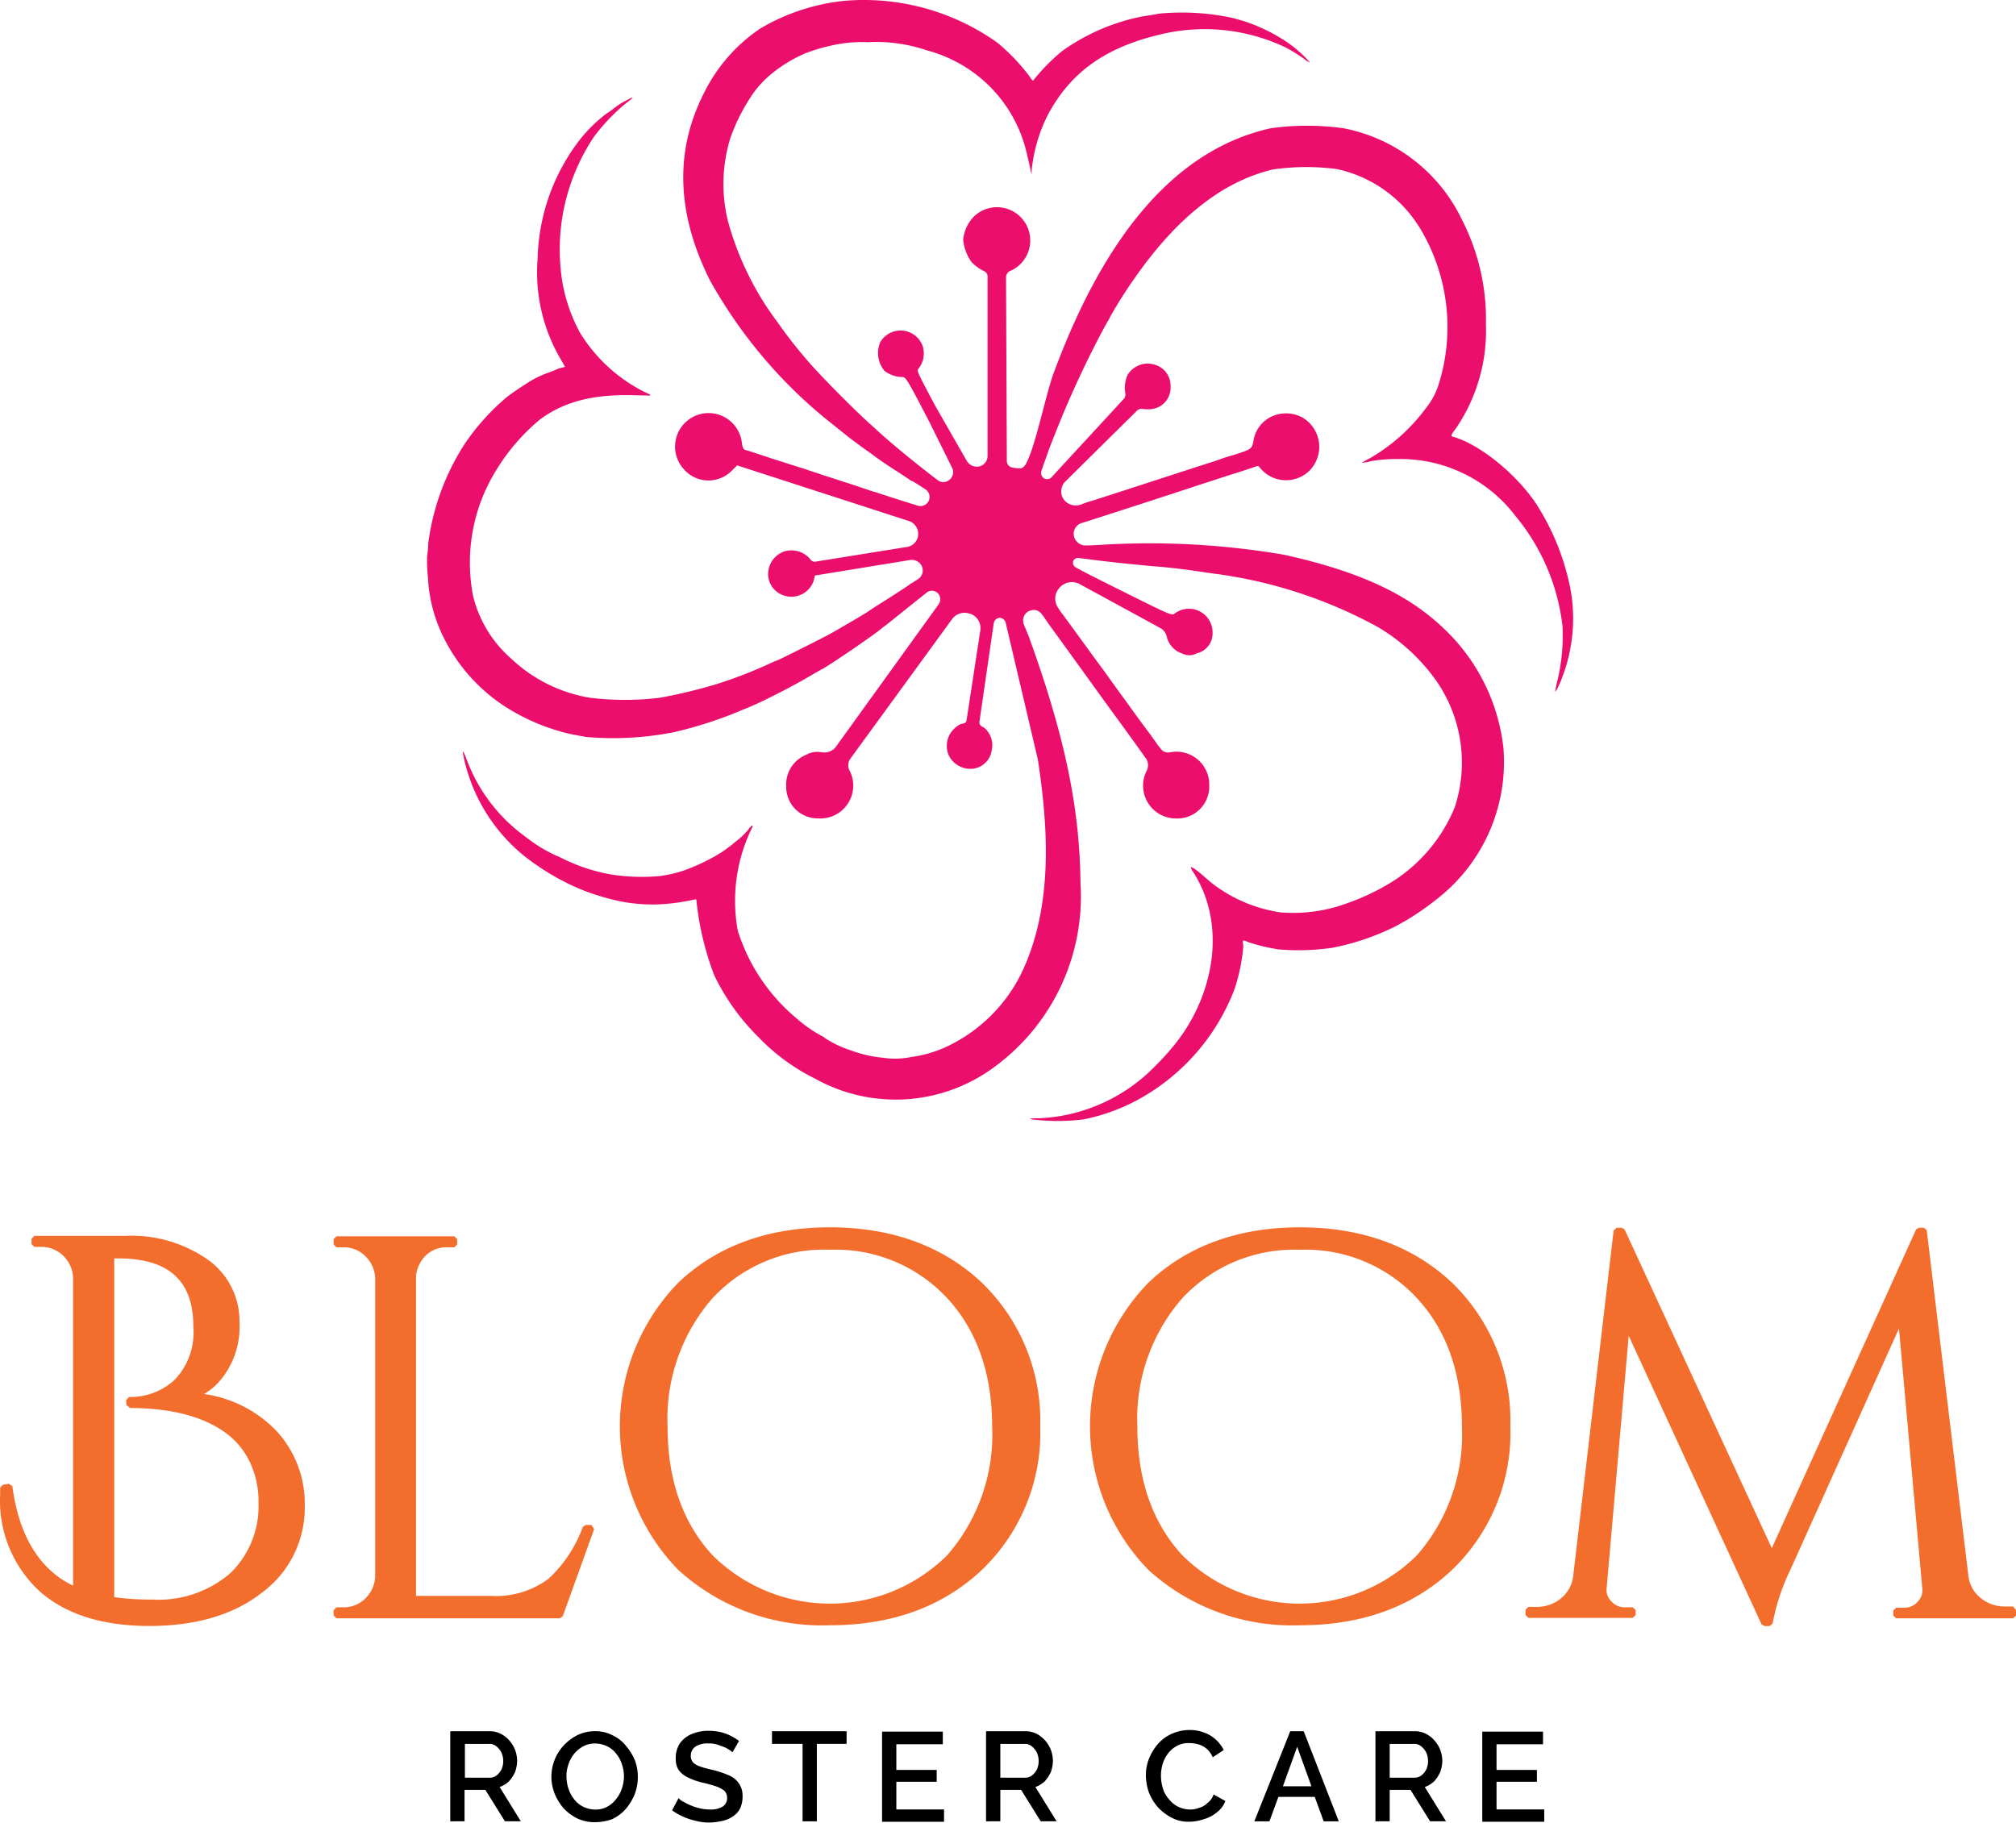
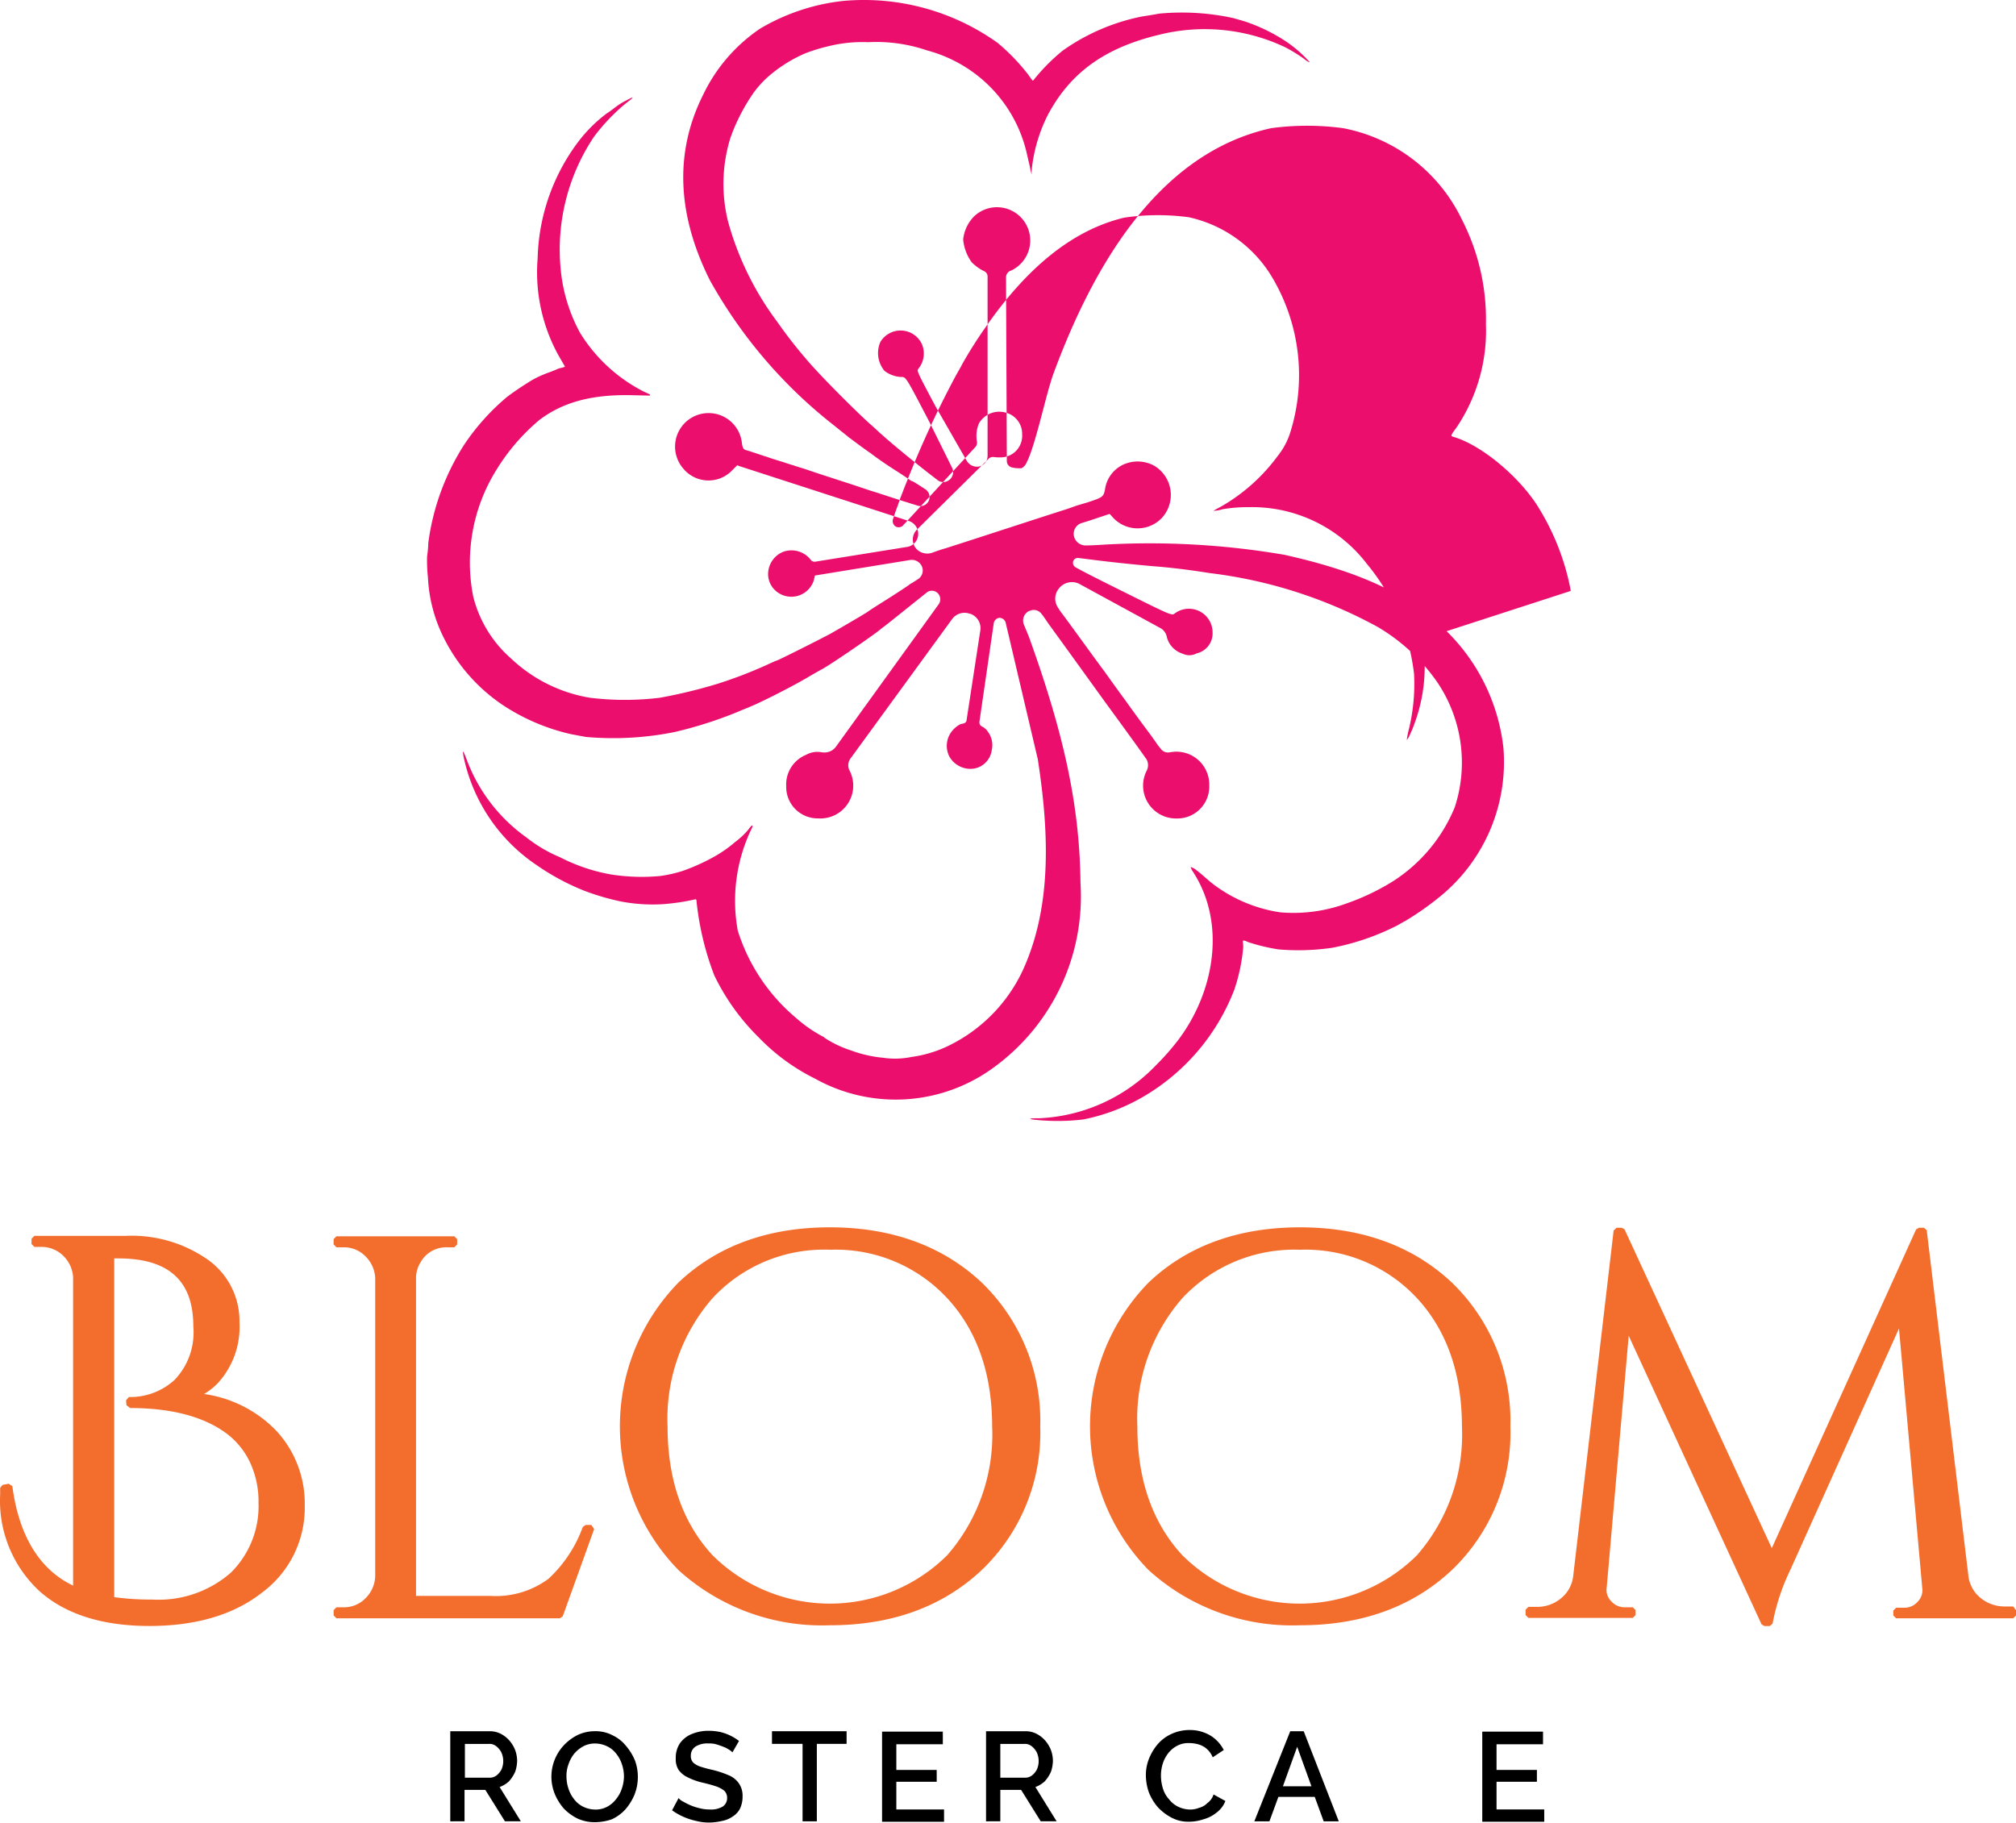
<svg xmlns="http://www.w3.org/2000/svg" width="168.405" height="152.273" viewBox="0 0 168.405 152.273">
  <g id="logo" transform="translate(-243 -1764)">
    <g id="Group_1" data-name="Group 1" transform="translate(243.01 1866.539)">
      <path id="Path_1" data-name="Path 1" d="M169.73,342.816a5.435,5.435,0,0,0,1.192-.954,6.952,6.952,0,0,0,1.771-5.041,6.277,6.277,0,0,0-2.657-5.245,11.108,11.108,0,0,0-6.914-1.976h-7.561l-.238.238v.443l.238.238h.545a2.6,2.6,0,0,1,1.839.715,2.738,2.738,0,0,1,.852,1.8v25.784c-2.793-1.328-4.53-4.155-5.075-8.311l-.307-.2-.511.1-.2.238v.545a10.283,10.283,0,0,0,3.338,8.14c2.18,1.907,5.245,2.861,9.128,2.861,3.849,0,7.016-.92,9.367-2.759a8.8,8.8,0,0,0,3.61-7.255,8.954,8.954,0,0,0-2.35-6.267,10.356,10.356,0,0,0-6.067-3.1Zm-4.33,17.166a21.823,21.823,0,0,1-3.168-.2v-28.3h.341c4.224,0,6.267,1.873,6.267,5.688a5.737,5.737,0,0,1-1.567,4.462,5.473,5.473,0,0,1-3.815,1.431l-.238.272.034.409.307.238c3.508,0,6.3.749,8.209,2.248a6.476,6.476,0,0,1,1.8,2.282,7.708,7.708,0,0,1,.715,3.406,7.8,7.8,0,0,1-2.316,5.824,9.162,9.162,0,0,1-6.574,2.24Z" transform="translate(-152.7 -328.885)" fill="#f36d2d" />
      <path id="Path_2" data-name="Path 2" d="M255.549,353.815l-.238.17a11.02,11.02,0,0,1-2.861,4.326,7.392,7.392,0,0,1-4.9,1.431h-6.17V333.174a2.487,2.487,0,0,1,.375-1.294A2.451,2.451,0,0,1,244,330.62h.579l.238-.238v-.443l-.238-.238h-9.844l-.238.238v.443l.238.238h.579a2.493,2.493,0,0,1,1.839.749,2.7,2.7,0,0,1,.817,1.839v24.9a2.7,2.7,0,0,1-.817,1.839,2.493,2.493,0,0,1-1.839.749h-.579l-.238.238v.443l.238.238H253.4l.238-.17,2.623-7.289-.238-.341h-.477Z" transform="translate(-206.638 -328.951)" fill="#f36d2d" />
      <path id="Path_3" data-name="Path 3" d="M334.912,332.1c-3.236-3.031-7.493-4.6-12.671-4.6-5.143,0-9.4,1.533-12.636,4.6a17.189,17.189,0,0,0,0,24.047,17.845,17.845,0,0,0,12.636,4.6c5.143,0,9.4-1.533,12.671-4.6a15.858,15.858,0,0,0,4.9-12.023A16.035,16.035,0,0,0,334.912,332.1Zm-12.671-2.725a12.69,12.69,0,0,1,9.809,4.053c2.486,2.691,3.747,6.3,3.747,10.729a15.31,15.31,0,0,1-3.747,10.729,13.9,13.9,0,0,1-19.619,0c-2.486-2.691-3.747-6.3-3.747-10.729a15.31,15.31,0,0,1,3.747-10.729,12.69,12.69,0,0,1,9.81-4.055Z" transform="translate(-252.928 -327.5)" fill="#f36d2d" />
      <path id="Path_4" data-name="Path 4" d="M450.212,332.1c-3.236-3.031-7.493-4.6-12.671-4.6-5.143,0-9.4,1.533-12.636,4.6a17.189,17.189,0,0,0,0,24.047,17.845,17.845,0,0,0,12.636,4.6c5.143,0,9.4-1.533,12.671-4.6a15.858,15.858,0,0,0,4.9-12.023A16.035,16.035,0,0,0,450.212,332.1Zm-12.7-2.725a12.69,12.69,0,0,1,9.809,4.053c2.486,2.691,3.747,6.3,3.747,10.729a15.31,15.31,0,0,1-3.747,10.729,13.9,13.9,0,0,1-19.619,0c-2.486-2.691-3.747-6.3-3.747-10.729a15.31,15.31,0,0,1,3.747-10.729,12.791,12.791,0,0,1,9.805-4.055Z" transform="translate(-328.956 -327.5)" fill="#f36d2d" />
      <path id="Path_5" data-name="Path 5" d="M567.536,359.242h-.715a3.157,3.157,0,0,1-2.01-.715,2.793,2.793,0,0,1-1.022-1.907l-3.473-28.82-.238-.2h-.409l-.238.136-12.057,26.635-12.3-26.635-.238-.136H534.4l-.238.238-3.372,28.815a2.793,2.793,0,0,1-1.022,1.907,3.09,3.09,0,0,1-2.01.715h-.715l-.238.238v.443l.238.238h8.719l.238-.238v-.409l-.238-.238h-.681a1.455,1.455,0,0,1-1.124-.511,1.311,1.311,0,0,1-.375-1.124l1.839-21.049,11.1,24.115.238.136h.443l.238-.2a17.8,17.8,0,0,1,1.5-4.53l9.06-20.13,1.941,21.663a1.346,1.346,0,0,1-.375,1.158,1.455,1.455,0,0,1-1.124.511h-.681l-.238.238v.409l.238.238h9.775l.238-.238v-.443Z" transform="translate(-399.379 -327.566)" fill="#f36d2d" />
    </g>
    <g id="Group_3" data-name="Group 3" transform="translate(280.613 1908.536)">
      <g id="Group_2" data-name="Group 2">
        <path id="Path_6" data-name="Path 6" d="M263.1,458.627V451.1h3.27a2.028,2.028,0,0,1,.92.2,2.461,2.461,0,0,1,.749.579,2.69,2.69,0,0,1,.477.783,2.719,2.719,0,0,1,.17.886,2.955,2.955,0,0,1-.17.954,3.109,3.109,0,0,1-.511.783,2.308,2.308,0,0,1-.783.477l1.771,2.861h-1.328L266.029,456h-1.737v2.623Zm1.226-3.644H266.4a.925.925,0,0,0,.579-.2,1.507,1.507,0,0,0,.409-.511,1.747,1.747,0,0,0-.034-1.431,1.6,1.6,0,0,0-.443-.511.892.892,0,0,0-.579-.17h-2.01v2.827Z" transform="translate(-263.1 -450.998)" />
        <path id="Path_7" data-name="Path 7" d="M291.544,458.7a3.417,3.417,0,0,1-1.465-.307,4.077,4.077,0,0,1-1.158-.852,4.562,4.562,0,0,1-.749-1.226,3.918,3.918,0,0,1-.272-1.4,3.851,3.851,0,0,1,1.056-2.657,4.075,4.075,0,0,1,1.158-.852,3.372,3.372,0,0,1,1.431-.307,3,3,0,0,1,1.465.341,3.169,3.169,0,0,1,1.124.886,4.564,4.564,0,0,1,.749,1.226,3.886,3.886,0,0,1,.238,1.4,3.959,3.959,0,0,1-.272,1.431,4.562,4.562,0,0,1-.749,1.226,3.52,3.52,0,0,1-1.158.852A4.437,4.437,0,0,1,291.544,458.7Zm-2.384-3.815a3.212,3.212,0,0,0,.17,1.022,2.781,2.781,0,0,0,.477.886,2.128,2.128,0,0,0,.749.613,2.345,2.345,0,0,0,.988.238,2.057,2.057,0,0,0,1.022-.238,2.3,2.3,0,0,0,.749-.647,2.782,2.782,0,0,0,.477-.886,3.343,3.343,0,0,0,.17-.988,3.211,3.211,0,0,0-.17-1.022,2.781,2.781,0,0,0-.477-.886,2.13,2.13,0,0,0-.749-.613,2.346,2.346,0,0,0-.988-.238,2.057,2.057,0,0,0-1.022.238,2.682,2.682,0,0,0-.749.613,2.782,2.782,0,0,0-.477.886,2.687,2.687,0,0,0-.17,1.018Z" transform="translate(-279.453 -450.998)" />
        <path id="Path_8" data-name="Path 8" d="M322.541,452.8a1.2,1.2,0,0,0-.307-.238,2.083,2.083,0,0,0-.477-.238c-.17-.068-.375-.136-.579-.2a2.1,2.1,0,0,0-.647-.068,1.824,1.824,0,0,0-1.09.272.9.9,0,0,0-.375.749.8.8,0,0,0,.2.579,1.707,1.707,0,0,0,.613.341,10.54,10.54,0,0,0,1.022.272,8.643,8.643,0,0,1,1.328.443,1.9,1.9,0,0,1,.852.681,1.8,1.8,0,0,1,.307,1.09,2.33,2.33,0,0,1-.2.988,1.682,1.682,0,0,1-.613.681,2.324,2.324,0,0,1-.886.375,5.262,5.262,0,0,1-1.056.136,4.232,4.232,0,0,1-1.124-.136,5.462,5.462,0,0,1-1.056-.341,5.3,5.3,0,0,1-.954-.545l.545-1.022a1.053,1.053,0,0,0,.409.307,5.126,5.126,0,0,0,.613.307,4.824,4.824,0,0,0,.749.238,3.36,3.36,0,0,0,.817.1,1.918,1.918,0,0,0,1.09-.238.843.843,0,0,0,.375-.715.821.821,0,0,0-.238-.613,2.324,2.324,0,0,0-.715-.375q-.46-.153-1.124-.307a5.545,5.545,0,0,1-1.226-.443,1.967,1.967,0,0,1-.749-.613,1.655,1.655,0,0,1-.238-.954,2.184,2.184,0,0,1,.341-1.26,2.258,2.258,0,0,1,.988-.783,3.645,3.645,0,0,1,1.4-.272,4.86,4.86,0,0,1,.988.1,4.189,4.189,0,0,1,1.567.749Z" transform="translate(-298.971 -450.932)" />
        <path id="Path_9" data-name="Path 9" d="M348.233,452.156h-2.486v6.471h-1.192v-6.471H342V451.1h6.233Z" transform="translate(-315.126 -450.998)" />
        <path id="Path_10" data-name="Path 10" d="M374.177,457.672v1.056H369V451.2h5.075v1.056h-3.883V454.4h3.372v.988h-3.372V457.7h3.985Z" transform="translate(-332.93 -451.064)" />
        <path id="Path_11" data-name="Path 11" d="M394.5,458.627V451.1h3.27a2.028,2.028,0,0,1,.92.2,2.462,2.462,0,0,1,.749.579,2.687,2.687,0,0,1,.477.783,2.72,2.72,0,0,1,.17.886,2.956,2.956,0,0,1-.17.954,3.108,3.108,0,0,1-.511.783,2.307,2.307,0,0,1-.783.477l1.771,2.861h-1.328L397.429,456h-1.737v2.623Zm1.192-3.644h2.078a.925.925,0,0,0,.579-.2,1.508,1.508,0,0,0,.409-.511,1.747,1.747,0,0,0-.034-1.431,1.6,1.6,0,0,0-.443-.511.892.892,0,0,0-.579-.17h-2.01Z" transform="translate(-349.744 -450.998)" />
        <path id="Path_12" data-name="Path 12" d="M433.7,454.615a3.7,3.7,0,0,1,.238-1.362,4.447,4.447,0,0,1,.715-1.226,3.384,3.384,0,0,1,1.158-.886,3.623,3.623,0,0,1,1.533-.341,3.356,3.356,0,0,1,1.771.477,3.045,3.045,0,0,1,1.09,1.192l-.92.613a1.93,1.93,0,0,0-.511-.715,1.8,1.8,0,0,0-.715-.375,2.836,2.836,0,0,0-.749-.1,1.973,1.973,0,0,0-1.022.238,2.294,2.294,0,0,0-.749.647,2.7,2.7,0,0,0-.443.886,3.3,3.3,0,0,0-.136.988,3.605,3.605,0,0,0,.17,1.056,2.32,2.32,0,0,0,.511.886,2.129,2.129,0,0,0,.749.613,2.345,2.345,0,0,0,.988.238,1.942,1.942,0,0,0,.749-.136,1.516,1.516,0,0,0,.715-.409,1.39,1.39,0,0,0,.511-.715l.988.545a2.148,2.148,0,0,1-.715.954,2.953,2.953,0,0,1-1.124.579,3.858,3.858,0,0,1-1.226.2,2.956,2.956,0,0,1-1.431-.341,4.192,4.192,0,0,1-1.158-.886,4.263,4.263,0,0,1-.749-1.26,4.393,4.393,0,0,1-.238-1.36Z" transform="translate(-375.593 -450.8)" />
        <path id="Path_13" data-name="Path 13" d="M463.3,451.1h1.124l2.929,7.527h-1.26l-.749-2.044H462.31l-.749,2.044H460.3Zm1.771,4.6-1.192-3.3-1.192,3.3Z" transform="translate(-393.133 -450.998)" />
-         <path id="Path_14" data-name="Path 14" d="M490,458.627V451.1h3.27a2.028,2.028,0,0,1,.92.2,2.463,2.463,0,0,1,.749.579,2.688,2.688,0,0,1,.477.783,2.72,2.72,0,0,1,.17.886,2.955,2.955,0,0,1-.17.954,3.108,3.108,0,0,1-.511.783,2.307,2.307,0,0,1-.783.477l1.771,2.861h-1.328L492.929,456h-1.737v2.623Zm1.192-3.644h2.078a.925.925,0,0,0,.579-.2,1.507,1.507,0,0,0,.409-.511,1.747,1.747,0,0,0-.034-1.431,1.6,1.6,0,0,0-.443-.511.892.892,0,0,0-.579-.17h-2.01Z" transform="translate(-412.717 -450.998)" />
        <path id="Path_15" data-name="Path 15" d="M521.377,457.672v1.056H516.2V451.2h5.075v1.056h-3.883V454.4h3.372v.988h-3.372V457.7h3.985Z" transform="translate(-429.993 -451.064)" />
      </g>
    </g>
-     <path id="Path_16" data-name="Path 16" d="M352.98,75.828c-.034-.136-.034-.272-.068-.375a20.327,20.327,0,0,0-2.827-6.914c-1.635-2.452-4.666-4.939-6.914-5.586-.238-.068-.238-.1.272-.783a14.494,14.494,0,0,0,2.452-8.617,18.229,18.229,0,0,0-1.975-8.685,13.893,13.893,0,0,0-9.946-7.7,22.333,22.333,0,0,0-6.029,0c-7.7,1.7-13.76,8.515-18.188,20.539-.647,1.805-1.5,6.029-2.248,7.425a.873.873,0,0,1-.409.443,2.712,2.712,0,0,1-.817-.068.552.552,0,0,1-.409-.545l-.068-15.327a.607.607,0,0,1,.341-.545l.1-.034a2.778,2.778,0,1,0-3.1-4.53,3.217,3.217,0,0,0-.92,1.941,3.84,3.84,0,0,0,.715,1.907,4.012,4.012,0,0,0,.852.647l.2.1a.491.491,0,0,1,.272.443v14.99a.908.908,0,0,1-.749.886.99.99,0,0,1-.988-.477L299.914,60.4c-1.635-3.065-1.567-2.963-1.4-3.168a2.021,2.021,0,0,0,.272-2.01,1.967,1.967,0,0,0-3.474-.2,2.323,2.323,0,0,0,.341,2.418,2.441,2.441,0,0,0,1.362.511c.443,0,.375-.1,2.384,3.747l1.907,3.849A.823.823,0,0,1,301,66.6a.77.77,0,0,1-.954-.068c-1.226-.92-3.542-2.793-4.632-3.781-.136-.1-.579-.545-1.022-.92-1.533-1.4-4.36-4.258-5.313-5.416A38.158,38.158,0,0,1,286.7,53.35a25.023,25.023,0,0,1-4.121-8.413,13.013,13.013,0,0,1,.2-6.948,15.846,15.846,0,0,1,1.941-3.781,8.292,8.292,0,0,1,1.4-1.5,11.805,11.805,0,0,1,2.861-1.771,13.952,13.952,0,0,1,1.975-.613,11.73,11.73,0,0,1,3.338-.341,13.066,13.066,0,0,1,4.9.681,11.8,11.8,0,0,1,2.248.852,11.558,11.558,0,0,1,6.131,7.9c.1.443.238.988.272,1.226l.1.409V40.71a13.177,13.177,0,0,1,1.362-4.666c1.873-3.508,4.734-5.586,9.264-6.676a15.7,15.7,0,0,1,10.593,1.056,13.83,13.83,0,0,1,1.5.92c.238.2.477.341.511.307a10.4,10.4,0,0,0-2.044-1.771,14.505,14.505,0,0,0-3-1.5c-.443-.17-.886-.272-1.328-.409a20.208,20.208,0,0,0-6.2-.375c-.341.068-.988.17-1.431.238a17.286,17.286,0,0,0-6.642,2.861,16.262,16.262,0,0,0-2.452,2.486c-.034.068-.17-.136-.409-.477a16.845,16.845,0,0,0-2.555-2.657,19.2,19.2,0,0,0-12.943-3.508,17.275,17.275,0,0,0-6.914,2.316,13.889,13.889,0,0,0-4.734,5.484c-2.418,4.8-2.214,10.014.545,15.532A40.2,40.2,0,0,0,291.52,62.065c.545.443,1.022.817,1.056.852s.409.307.817.613.886.647,1.09.783c.579.443,1.362.988,2.282,1.567.477.307.92.613,1.022.681a.375.375,0,0,0,.2.1c.034,0,.579.341,1.09.681a.766.766,0,0,1,.238,1.022h0a.761.761,0,0,1-.886.341l-.307-.1c-.272-.068-.511-.17-.783-.238-.307-.1-.613-.2-.954-.307s-.715-.238-1.056-.341c-.375-.136-.783-.238-1.158-.375l-1.226-.409c-.409-.136-.852-.272-1.26-.409s-.852-.272-1.26-.409l-1.226-.409c-.375-.136-.783-.238-1.158-.375-.375-.1-.715-.238-1.09-.341-.307-.1-.647-.2-.954-.307-.272-.1-.545-.17-.817-.272l-.613-.2c-.17-.068-.341-.1-.545-.17s-.238-.341-.272-.511a2.8,2.8,0,1,0-4.9,2.078,2.731,2.731,0,0,0,4.087.136l.272-.272.068-.068.068-.068a.125.125,0,0,1,.1.034l14.2,4.6a1.127,1.127,0,0,1,.817.954,1.1,1.1,0,0,1-.92,1.226l-7.63,1.226a.41.41,0,0,1-.409-.136,2.036,2.036,0,0,0-2.316-.681,2.014,2.014,0,0,0-1.226,1.533,1.859,1.859,0,0,0,.477,1.6,1.971,1.971,0,0,0,3.3-.715l.1-.409a.033.033,0,0,1,.034-.034l7.936-1.294a.921.921,0,0,1,.988.579h0a.859.859,0,0,1-.341,1.022l-.477.307a1.47,1.47,0,0,0-.307.2c-.136.1-.92.613-1.771,1.158-.817.511-1.567.988-1.635,1.056-.1.068-.988.613-3.065,1.805-.545.307-4.462,2.282-4.564,2.282-.034,0-.409.17-.852.375a38.057,38.057,0,0,1-3.985,1.533,42.992,42.992,0,0,1-4.9,1.192,24.052,24.052,0,0,1-5.858,0,12.561,12.561,0,0,1-6.574-3.27A10.155,10.155,0,0,1,261.3,76.3a14.627,14.627,0,0,1,1.941-10.593,17.05,17.05,0,0,1,3.576-4.155c1.976-1.5,4.394-2.146,7.7-2.078l1.5.034c.068,0,.068-.068.034-.1l-.511-.238a13.369,13.369,0,0,1-5.313-4.9,13.7,13.7,0,0,1-1.635-5.484,16.944,16.944,0,0,1,2.793-10.9A16.261,16.261,0,0,1,273.8,35.3c.2-.17.511-.409.681-.545.238-.238.17-.2-.409.1a5.533,5.533,0,0,0-.92.579c-.136.1-.443.341-.715.511a12.1,12.1,0,0,0-2.384,2.384,16.878,16.878,0,0,0-3.372,9.707,14.346,14.346,0,0,0,1.7,8.038c.307.545.579.988.579,1.022s-.511.136-.579.17a8.874,8.874,0,0,1-.852.341,9.386,9.386,0,0,0-1.328.613c-.715.443-1.4.886-2.078,1.4a19,19,0,0,0-3.576,3.985,20.065,20.065,0,0,0-3,8.209,8.873,8.873,0,0,1-.1,1.124,12.6,12.6,0,0,0,.068,1.737,12.588,12.588,0,0,0,1.328,5.075,14.6,14.6,0,0,0,5.041,5.688,17.268,17.268,0,0,0,5.552,2.35c.341.068.92.17,1.26.238a25.933,25.933,0,0,0,7.425-.409,34.654,34.654,0,0,0,5.313-1.7c.2-.1.681-.272,1.056-.443.852-.341,3.27-1.567,4.564-2.316.579-.341,1.226-.715,1.431-.817.852-.477,4.564-3.031,4.871-3.338.034-.034.375-.272.749-.579l3.065-2.452a.688.688,0,0,1,.954.068h0a.718.718,0,0,1,.068.886L291.6,88.84a1.179,1.179,0,0,1-1.09.477h-.068a1.885,1.885,0,0,0-1.328.2,2.668,2.668,0,0,0-1.669,2.623,2.625,2.625,0,0,0,2.657,2.691,2.744,2.744,0,0,0,2.623-4.019.955.955,0,0,1,.068-.954l8.515-11.683a1.277,1.277,0,0,1,1.465-.443h.034a1.272,1.272,0,0,1,.852,1.4L302.5,86.694c-.1.238-.307.2-.511.272a2.121,2.121,0,0,0-.613.477,1.966,1.966,0,0,0-.307,2.214,2.025,2.025,0,0,0,2.01,1.022,1.806,1.806,0,0,0,1.533-1.533,1.878,1.878,0,0,0-.307-1.533,1.186,1.186,0,0,0-.477-.443.39.39,0,0,1-.238-.443l1.192-8.209a.543.543,0,0,1,.477-.443.554.554,0,0,1,.511.375l2.693,11.45c.852,5.552,1.226,11.615-.954,16.928a13.236,13.236,0,0,1-6.2,6.846,10.248,10.248,0,0,1-3.406,1.09,6.766,6.766,0,0,1-2.35.068,10.475,10.475,0,0,1-2.691-.613,8.892,8.892,0,0,1-2.214-1.056c-.034-.034-.1-.1-.136-.1a11.318,11.318,0,0,1-2.214-1.533,15.624,15.624,0,0,1-4.9-7.323,13.834,13.834,0,0,1,1.09-8.379c.272-.511.136-.545-.2-.068a6.569,6.569,0,0,1-1.124,1.056,10.569,10.569,0,0,1-2.078,1.4,16.634,16.634,0,0,1-2.248.988c-.034,0-.068.034-.1.034a11.063,11.063,0,0,1-1.839.409,16.489,16.489,0,0,1-4.121-.136,15.026,15.026,0,0,1-4.224-1.431,11.9,11.9,0,0,1-2.827-1.669,13.943,13.943,0,0,1-4.9-6.3c-.375-.988-.443-1.09-.341-.477a14.476,14.476,0,0,0,6.1,9.094,19.72,19.72,0,0,0,3.985,2.146,20.419,20.419,0,0,0,3,.886,14.058,14.058,0,0,0,3.576.238,18.28,18.28,0,0,0,2.725-.409c.034,0,.034.034.068.034a24.177,24.177,0,0,0,1.5,6.335,18.7,18.7,0,0,0,3.713,5.177,16.979,16.979,0,0,0,4.7,3.44,13.835,13.835,0,0,0,14.953-.954,17.669,17.669,0,0,0,7.221-15.4c-.068-6.267-1.294-12.228-4.326-20.607l-.409-.988a.894.894,0,0,1,.443-1.124h.034a.8.8,0,0,1,1.022.272c.17.2.341.477.579.817,2.35,3.236,4.428,6.131,4.9,6.778,1.124,1.533,2.9,3.985,3.2,4.428l.034.034a1.012,1.012,0,0,1,.068.988,2.742,2.742,0,0,0,2.452,4.019,2.666,2.666,0,0,0,2.759-2.759,2.745,2.745,0,0,0-3.134-2.793l-.238.034a.731.731,0,0,1-.681-.307l-.272-.341c-.272-.409-.749-1.056-1.056-1.465s-1.056-1.431-1.635-2.248c-.613-.817-1.4-1.941-1.8-2.486-1.09-1.465-2.793-3.849-3.644-4.973l-.17-.272a1.327,1.327,0,0,1,.068-1.6h0a1.378,1.378,0,0,1,1.669-.409l6.812,3.713a1.091,1.091,0,0,1,.545.783,1.975,1.975,0,0,0,1.328,1.362,1.268,1.268,0,0,0,1.158-.034,1.708,1.708,0,0,0,1.328-1.737,1.978,1.978,0,0,0-3.2-1.567c-.17.136-.443.034-2.248-.852-3.576-1.771-5.279-2.623-5.995-3.031a.437.437,0,0,1-.17-.579h0a.415.415,0,0,1,.409-.2c.886.1,2.452.341,6.165.681,1.4.1,3.1.307,4.8.579a38.979,38.979,0,0,1,14.033,4.5,15.869,15.869,0,0,1,4.939,4.564,11.989,11.989,0,0,1,1.5,10.491,13.342,13.342,0,0,1-5.177,6.2,19.2,19.2,0,0,1-3.849,1.839,12.854,12.854,0,0,1-5.552.749,12.261,12.261,0,0,1-5.688-2.418c-.511-.409-.988-.886-1.533-1.26a1.662,1.662,0,0,0-.238-.1c-.068,0,.068.2.068.238,2.963,4.394,1.873,10.252-1.158,14.237a20.4,20.4,0,0,1-1.8,2.044,14.39,14.39,0,0,1-9.741,4.462c-.817,0-.92.034-.647.1a18.037,18.037,0,0,0,4.292,0,16.182,16.182,0,0,0,5.245-2.044,17.726,17.726,0,0,0,7.357-8.788,14.934,14.934,0,0,0,.749-3.576c0-.511-.2-.681.409-.409a15.386,15.386,0,0,0,2.555.613,19.575,19.575,0,0,0,4.462-.136,20.369,20.369,0,0,0,5.45-1.873c.307-.17.579-.341.613-.341a24.136,24.136,0,0,0,2.793-1.941,14.5,14.5,0,0,0,5.45-12.568,16.179,16.179,0,0,0-4.258-9.23c-3.134-3.338-7.323-5.382-14.033-6.88a66.661,66.661,0,0,0-15.021-.852c-.545.034-1.09.068-1.5.068a1,1,0,0,1-1.056-.749.943.943,0,0,1,.647-1.124l.647-.2c6.778-2.18,8.89-2.9,9.741-3.168.545-.17,1.737-.579,2.657-.852l1.635-.545h.068l.272.307a2.8,2.8,0,0,0,4.053.034,2.84,2.84,0,0,0-.647-4.394,2.888,2.888,0,0,0-2.589-.068,2.693,2.693,0,0,0-1.5,2.078c-.136.613-.17.647-1.533,1.09-.238.068-.579.17-.681.2-.136.034-.579.2-.988.341-1.737.545-8.174,2.657-10.116,3.27-.477.136-.852.272-1.124.375a1.265,1.265,0,0,1-1.294-.307,1.172,1.172,0,0,1,.034-1.635l5.995-5.927a.512.512,0,0,1,.375-.136,3.5,3.5,0,0,0,.613.034,1.8,1.8,0,0,0,1.8-1.907,1.827,1.827,0,0,0-1.4-1.839,1.954,1.954,0,0,0-2.214.92,2.727,2.727,0,0,0-.17,1.465.57.57,0,0,1-.136.511l-5.688,6.165c-.1.136-.238.238-.341.375a.52.52,0,0,1-.647.068h0a.554.554,0,0,1-.2-.579l.17-.511c.2-.545.409-1.124.443-1.26.068-.136.272-.715.511-1.294a83.261,83.261,0,0,1,4.087-8.856c.238-.443.511-.886.545-.988a35.55,35.55,0,0,1,1.907-3.031c3.542-5.143,7.391-8.243,11.649-9.265a19.246,19.246,0,0,1,5.416-.034,10.8,10.8,0,0,1,7.085,5.245,15.993,15.993,0,0,1,1.4,12.671,6.043,6.043,0,0,1-1.056,2.01,15.362,15.362,0,0,1-4.768,4.258c-.341.17-.613.341-.613.341a2.949,2.949,0,0,0,.783-.136,12.7,12.7,0,0,1,2.214-.17,12.075,12.075,0,0,1,9.844,4.768,17.57,17.57,0,0,1,3.917,9.162,16.043,16.043,0,0,1-.409,4.53,8.667,8.667,0,0,0-.2.988l.034-.034a1.9,1.9,0,0,0,.17-.272c.136-.307.273-.579.375-.886a13.706,13.706,0,0,0,.726-7.237Z" transform="translate(21.231 1737.542)" fill="#eb0e6d" />
+     <path id="Path_16" data-name="Path 16" d="M352.98,75.828c-.034-.136-.034-.272-.068-.375a20.327,20.327,0,0,0-2.827-6.914c-1.635-2.452-4.666-4.939-6.914-5.586-.238-.068-.238-.1.272-.783a14.494,14.494,0,0,0,2.452-8.617,18.229,18.229,0,0,0-1.975-8.685,13.893,13.893,0,0,0-9.946-7.7,22.333,22.333,0,0,0-6.029,0c-7.7,1.7-13.76,8.515-18.188,20.539-.647,1.805-1.5,6.029-2.248,7.425a.873.873,0,0,1-.409.443,2.712,2.712,0,0,1-.817-.068.552.552,0,0,1-.409-.545l-.068-15.327a.607.607,0,0,1,.341-.545l.1-.034a2.778,2.778,0,1,0-3.1-4.53,3.217,3.217,0,0,0-.92,1.941,3.84,3.84,0,0,0,.715,1.907,4.012,4.012,0,0,0,.852.647l.2.1a.491.491,0,0,1,.272.443v14.99a.908.908,0,0,1-.749.886.99.99,0,0,1-.988-.477L299.914,60.4c-1.635-3.065-1.567-2.963-1.4-3.168a2.021,2.021,0,0,0,.272-2.01,1.967,1.967,0,0,0-3.474-.2,2.323,2.323,0,0,0,.341,2.418,2.441,2.441,0,0,0,1.362.511c.443,0,.375-.1,2.384,3.747l1.907,3.849A.823.823,0,0,1,301,66.6a.77.77,0,0,1-.954-.068c-1.226-.92-3.542-2.793-4.632-3.781-.136-.1-.579-.545-1.022-.92-1.533-1.4-4.36-4.258-5.313-5.416A38.158,38.158,0,0,1,286.7,53.35a25.023,25.023,0,0,1-4.121-8.413,13.013,13.013,0,0,1,.2-6.948,15.846,15.846,0,0,1,1.941-3.781,8.292,8.292,0,0,1,1.4-1.5,11.805,11.805,0,0,1,2.861-1.771,13.952,13.952,0,0,1,1.975-.613,11.73,11.73,0,0,1,3.338-.341,13.066,13.066,0,0,1,4.9.681,11.8,11.8,0,0,1,2.248.852,11.558,11.558,0,0,1,6.131,7.9c.1.443.238.988.272,1.226l.1.409V40.71a13.177,13.177,0,0,1,1.362-4.666c1.873-3.508,4.734-5.586,9.264-6.676a15.7,15.7,0,0,1,10.593,1.056,13.83,13.83,0,0,1,1.5.92c.238.2.477.341.511.307a10.4,10.4,0,0,0-2.044-1.771,14.505,14.505,0,0,0-3-1.5c-.443-.17-.886-.272-1.328-.409a20.208,20.208,0,0,0-6.2-.375c-.341.068-.988.17-1.431.238a17.286,17.286,0,0,0-6.642,2.861,16.262,16.262,0,0,0-2.452,2.486c-.034.068-.17-.136-.409-.477a16.845,16.845,0,0,0-2.555-2.657,19.2,19.2,0,0,0-12.943-3.508,17.275,17.275,0,0,0-6.914,2.316,13.889,13.889,0,0,0-4.734,5.484c-2.418,4.8-2.214,10.014.545,15.532A40.2,40.2,0,0,0,291.52,62.065c.545.443,1.022.817,1.056.852s.409.307.817.613.886.647,1.09.783c.579.443,1.362.988,2.282,1.567.477.307.92.613,1.022.681a.375.375,0,0,0,.2.1c.034,0,.579.341,1.09.681a.766.766,0,0,1,.238,1.022h0a.761.761,0,0,1-.886.341l-.307-.1c-.272-.068-.511-.17-.783-.238-.307-.1-.613-.2-.954-.307s-.715-.238-1.056-.341c-.375-.136-.783-.238-1.158-.375l-1.226-.409c-.409-.136-.852-.272-1.26-.409s-.852-.272-1.26-.409l-1.226-.409c-.375-.136-.783-.238-1.158-.375-.375-.1-.715-.238-1.09-.341-.307-.1-.647-.2-.954-.307-.272-.1-.545-.17-.817-.272l-.613-.2c-.17-.068-.341-.1-.545-.17s-.238-.341-.272-.511a2.8,2.8,0,1,0-4.9,2.078,2.731,2.731,0,0,0,4.087.136l.272-.272.068-.068.068-.068a.125.125,0,0,1,.1.034l14.2,4.6a1.127,1.127,0,0,1,.817.954,1.1,1.1,0,0,1-.92,1.226l-7.63,1.226a.41.41,0,0,1-.409-.136,2.036,2.036,0,0,0-2.316-.681,2.014,2.014,0,0,0-1.226,1.533,1.859,1.859,0,0,0,.477,1.6,1.971,1.971,0,0,0,3.3-.715l.1-.409a.033.033,0,0,1,.034-.034l7.936-1.294a.921.921,0,0,1,.988.579h0a.859.859,0,0,1-.341,1.022l-.477.307a1.47,1.47,0,0,0-.307.2c-.136.1-.92.613-1.771,1.158-.817.511-1.567.988-1.635,1.056-.1.068-.988.613-3.065,1.805-.545.307-4.462,2.282-4.564,2.282-.034,0-.409.17-.852.375a38.057,38.057,0,0,1-3.985,1.533,42.992,42.992,0,0,1-4.9,1.192,24.052,24.052,0,0,1-5.858,0,12.561,12.561,0,0,1-6.574-3.27A10.155,10.155,0,0,1,261.3,76.3a14.627,14.627,0,0,1,1.941-10.593,17.05,17.05,0,0,1,3.576-4.155c1.976-1.5,4.394-2.146,7.7-2.078l1.5.034c.068,0,.068-.068.034-.1l-.511-.238a13.369,13.369,0,0,1-5.313-4.9,13.7,13.7,0,0,1-1.635-5.484,16.944,16.944,0,0,1,2.793-10.9A16.261,16.261,0,0,1,273.8,35.3c.2-.17.511-.409.681-.545.238-.238.17-.2-.409.1a5.533,5.533,0,0,0-.92.579c-.136.1-.443.341-.715.511a12.1,12.1,0,0,0-2.384,2.384,16.878,16.878,0,0,0-3.372,9.707,14.346,14.346,0,0,0,1.7,8.038c.307.545.579.988.579,1.022s-.511.136-.579.17a8.874,8.874,0,0,1-.852.341,9.386,9.386,0,0,0-1.328.613c-.715.443-1.4.886-2.078,1.4a19,19,0,0,0-3.576,3.985,20.065,20.065,0,0,0-3,8.209,8.873,8.873,0,0,1-.1,1.124,12.6,12.6,0,0,0,.068,1.737,12.588,12.588,0,0,0,1.328,5.075,14.6,14.6,0,0,0,5.041,5.688,17.268,17.268,0,0,0,5.552,2.35c.341.068.92.17,1.26.238a25.933,25.933,0,0,0,7.425-.409,34.654,34.654,0,0,0,5.313-1.7c.2-.1.681-.272,1.056-.443.852-.341,3.27-1.567,4.564-2.316.579-.341,1.226-.715,1.431-.817.852-.477,4.564-3.031,4.871-3.338.034-.034.375-.272.749-.579l3.065-2.452a.688.688,0,0,1,.954.068h0a.718.718,0,0,1,.068.886L291.6,88.84a1.179,1.179,0,0,1-1.09.477h-.068a1.885,1.885,0,0,0-1.328.2,2.668,2.668,0,0,0-1.669,2.623,2.625,2.625,0,0,0,2.657,2.691,2.744,2.744,0,0,0,2.623-4.019.955.955,0,0,1,.068-.954l8.515-11.683a1.277,1.277,0,0,1,1.465-.443h.034a1.272,1.272,0,0,1,.852,1.4L302.5,86.694c-.1.238-.307.2-.511.272a2.121,2.121,0,0,0-.613.477,1.966,1.966,0,0,0-.307,2.214,2.025,2.025,0,0,0,2.01,1.022,1.806,1.806,0,0,0,1.533-1.533,1.878,1.878,0,0,0-.307-1.533,1.186,1.186,0,0,0-.477-.443.39.39,0,0,1-.238-.443l1.192-8.209a.543.543,0,0,1,.477-.443.554.554,0,0,1,.511.375l2.693,11.45c.852,5.552,1.226,11.615-.954,16.928a13.236,13.236,0,0,1-6.2,6.846,10.248,10.248,0,0,1-3.406,1.09,6.766,6.766,0,0,1-2.35.068,10.475,10.475,0,0,1-2.691-.613,8.892,8.892,0,0,1-2.214-1.056c-.034-.034-.1-.1-.136-.1a11.318,11.318,0,0,1-2.214-1.533,15.624,15.624,0,0,1-4.9-7.323,13.834,13.834,0,0,1,1.09-8.379c.272-.511.136-.545-.2-.068a6.569,6.569,0,0,1-1.124,1.056,10.569,10.569,0,0,1-2.078,1.4,16.634,16.634,0,0,1-2.248.988c-.034,0-.068.034-.1.034a11.063,11.063,0,0,1-1.839.409,16.489,16.489,0,0,1-4.121-.136,15.026,15.026,0,0,1-4.224-1.431,11.9,11.9,0,0,1-2.827-1.669,13.943,13.943,0,0,1-4.9-6.3c-.375-.988-.443-1.09-.341-.477a14.476,14.476,0,0,0,6.1,9.094,19.72,19.72,0,0,0,3.985,2.146,20.419,20.419,0,0,0,3,.886,14.058,14.058,0,0,0,3.576.238,18.28,18.28,0,0,0,2.725-.409c.034,0,.034.034.068.034a24.177,24.177,0,0,0,1.5,6.335,18.7,18.7,0,0,0,3.713,5.177,16.979,16.979,0,0,0,4.7,3.44,13.835,13.835,0,0,0,14.953-.954,17.669,17.669,0,0,0,7.221-15.4c-.068-6.267-1.294-12.228-4.326-20.607l-.409-.988a.894.894,0,0,1,.443-1.124h.034a.8.8,0,0,1,1.022.272c.17.2.341.477.579.817,2.35,3.236,4.428,6.131,4.9,6.778,1.124,1.533,2.9,3.985,3.2,4.428l.034.034a1.012,1.012,0,0,1,.068.988,2.742,2.742,0,0,0,2.452,4.019,2.666,2.666,0,0,0,2.759-2.759,2.745,2.745,0,0,0-3.134-2.793l-.238.034a.731.731,0,0,1-.681-.307l-.272-.341c-.272-.409-.749-1.056-1.056-1.465s-1.056-1.431-1.635-2.248c-.613-.817-1.4-1.941-1.8-2.486-1.09-1.465-2.793-3.849-3.644-4.973l-.17-.272a1.327,1.327,0,0,1,.068-1.6h0a1.378,1.378,0,0,1,1.669-.409l6.812,3.713a1.091,1.091,0,0,1,.545.783,1.975,1.975,0,0,0,1.328,1.362,1.268,1.268,0,0,0,1.158-.034,1.708,1.708,0,0,0,1.328-1.737,1.978,1.978,0,0,0-3.2-1.567c-.17.136-.443.034-2.248-.852-3.576-1.771-5.279-2.623-5.995-3.031a.437.437,0,0,1-.17-.579h0a.415.415,0,0,1,.409-.2c.886.1,2.452.341,6.165.681,1.4.1,3.1.307,4.8.579a38.979,38.979,0,0,1,14.033,4.5,15.869,15.869,0,0,1,4.939,4.564,11.989,11.989,0,0,1,1.5,10.491,13.342,13.342,0,0,1-5.177,6.2,19.2,19.2,0,0,1-3.849,1.839,12.854,12.854,0,0,1-5.552.749,12.261,12.261,0,0,1-5.688-2.418c-.511-.409-.988-.886-1.533-1.26a1.662,1.662,0,0,0-.238-.1c-.068,0,.068.2.068.238,2.963,4.394,1.873,10.252-1.158,14.237a20.4,20.4,0,0,1-1.8,2.044,14.39,14.39,0,0,1-9.741,4.462c-.817,0-.92.034-.647.1a18.037,18.037,0,0,0,4.292,0,16.182,16.182,0,0,0,5.245-2.044,17.726,17.726,0,0,0,7.357-8.788,14.934,14.934,0,0,0,.749-3.576c0-.511-.2-.681.409-.409a15.386,15.386,0,0,0,2.555.613,19.575,19.575,0,0,0,4.462-.136,20.369,20.369,0,0,0,5.45-1.873c.307-.17.579-.341.613-.341a24.136,24.136,0,0,0,2.793-1.941,14.5,14.5,0,0,0,5.45-12.568,16.179,16.179,0,0,0-4.258-9.23c-3.134-3.338-7.323-5.382-14.033-6.88a66.661,66.661,0,0,0-15.021-.852c-.545.034-1.09.068-1.5.068a1,1,0,0,1-1.056-.749.943.943,0,0,1,.647-1.124l.647-.2l1.635-.545h.068l.272.307a2.8,2.8,0,0,0,4.053.034,2.84,2.84,0,0,0-.647-4.394,2.888,2.888,0,0,0-2.589-.068,2.693,2.693,0,0,0-1.5,2.078c-.136.613-.17.647-1.533,1.09-.238.068-.579.17-.681.2-.136.034-.579.2-.988.341-1.737.545-8.174,2.657-10.116,3.27-.477.136-.852.272-1.124.375a1.265,1.265,0,0,1-1.294-.307,1.172,1.172,0,0,1,.034-1.635l5.995-5.927a.512.512,0,0,1,.375-.136,3.5,3.5,0,0,0,.613.034,1.8,1.8,0,0,0,1.8-1.907,1.827,1.827,0,0,0-1.4-1.839,1.954,1.954,0,0,0-2.214.92,2.727,2.727,0,0,0-.17,1.465.57.57,0,0,1-.136.511l-5.688,6.165c-.1.136-.238.238-.341.375a.52.52,0,0,1-.647.068h0a.554.554,0,0,1-.2-.579l.17-.511c.2-.545.409-1.124.443-1.26.068-.136.272-.715.511-1.294a83.261,83.261,0,0,1,4.087-8.856c.238-.443.511-.886.545-.988a35.55,35.55,0,0,1,1.907-3.031c3.542-5.143,7.391-8.243,11.649-9.265a19.246,19.246,0,0,1,5.416-.034,10.8,10.8,0,0,1,7.085,5.245,15.993,15.993,0,0,1,1.4,12.671,6.043,6.043,0,0,1-1.056,2.01,15.362,15.362,0,0,1-4.768,4.258c-.341.17-.613.341-.613.341a2.949,2.949,0,0,0,.783-.136,12.7,12.7,0,0,1,2.214-.17,12.075,12.075,0,0,1,9.844,4.768,17.57,17.57,0,0,1,3.917,9.162,16.043,16.043,0,0,1-.409,4.53,8.667,8.667,0,0,0-.2.988l.034-.034a1.9,1.9,0,0,0,.17-.272c.136-.307.273-.579.375-.886a13.706,13.706,0,0,0,.726-7.237Z" transform="translate(21.231 1737.542)" fill="#eb0e6d" />
  </g>
</svg>